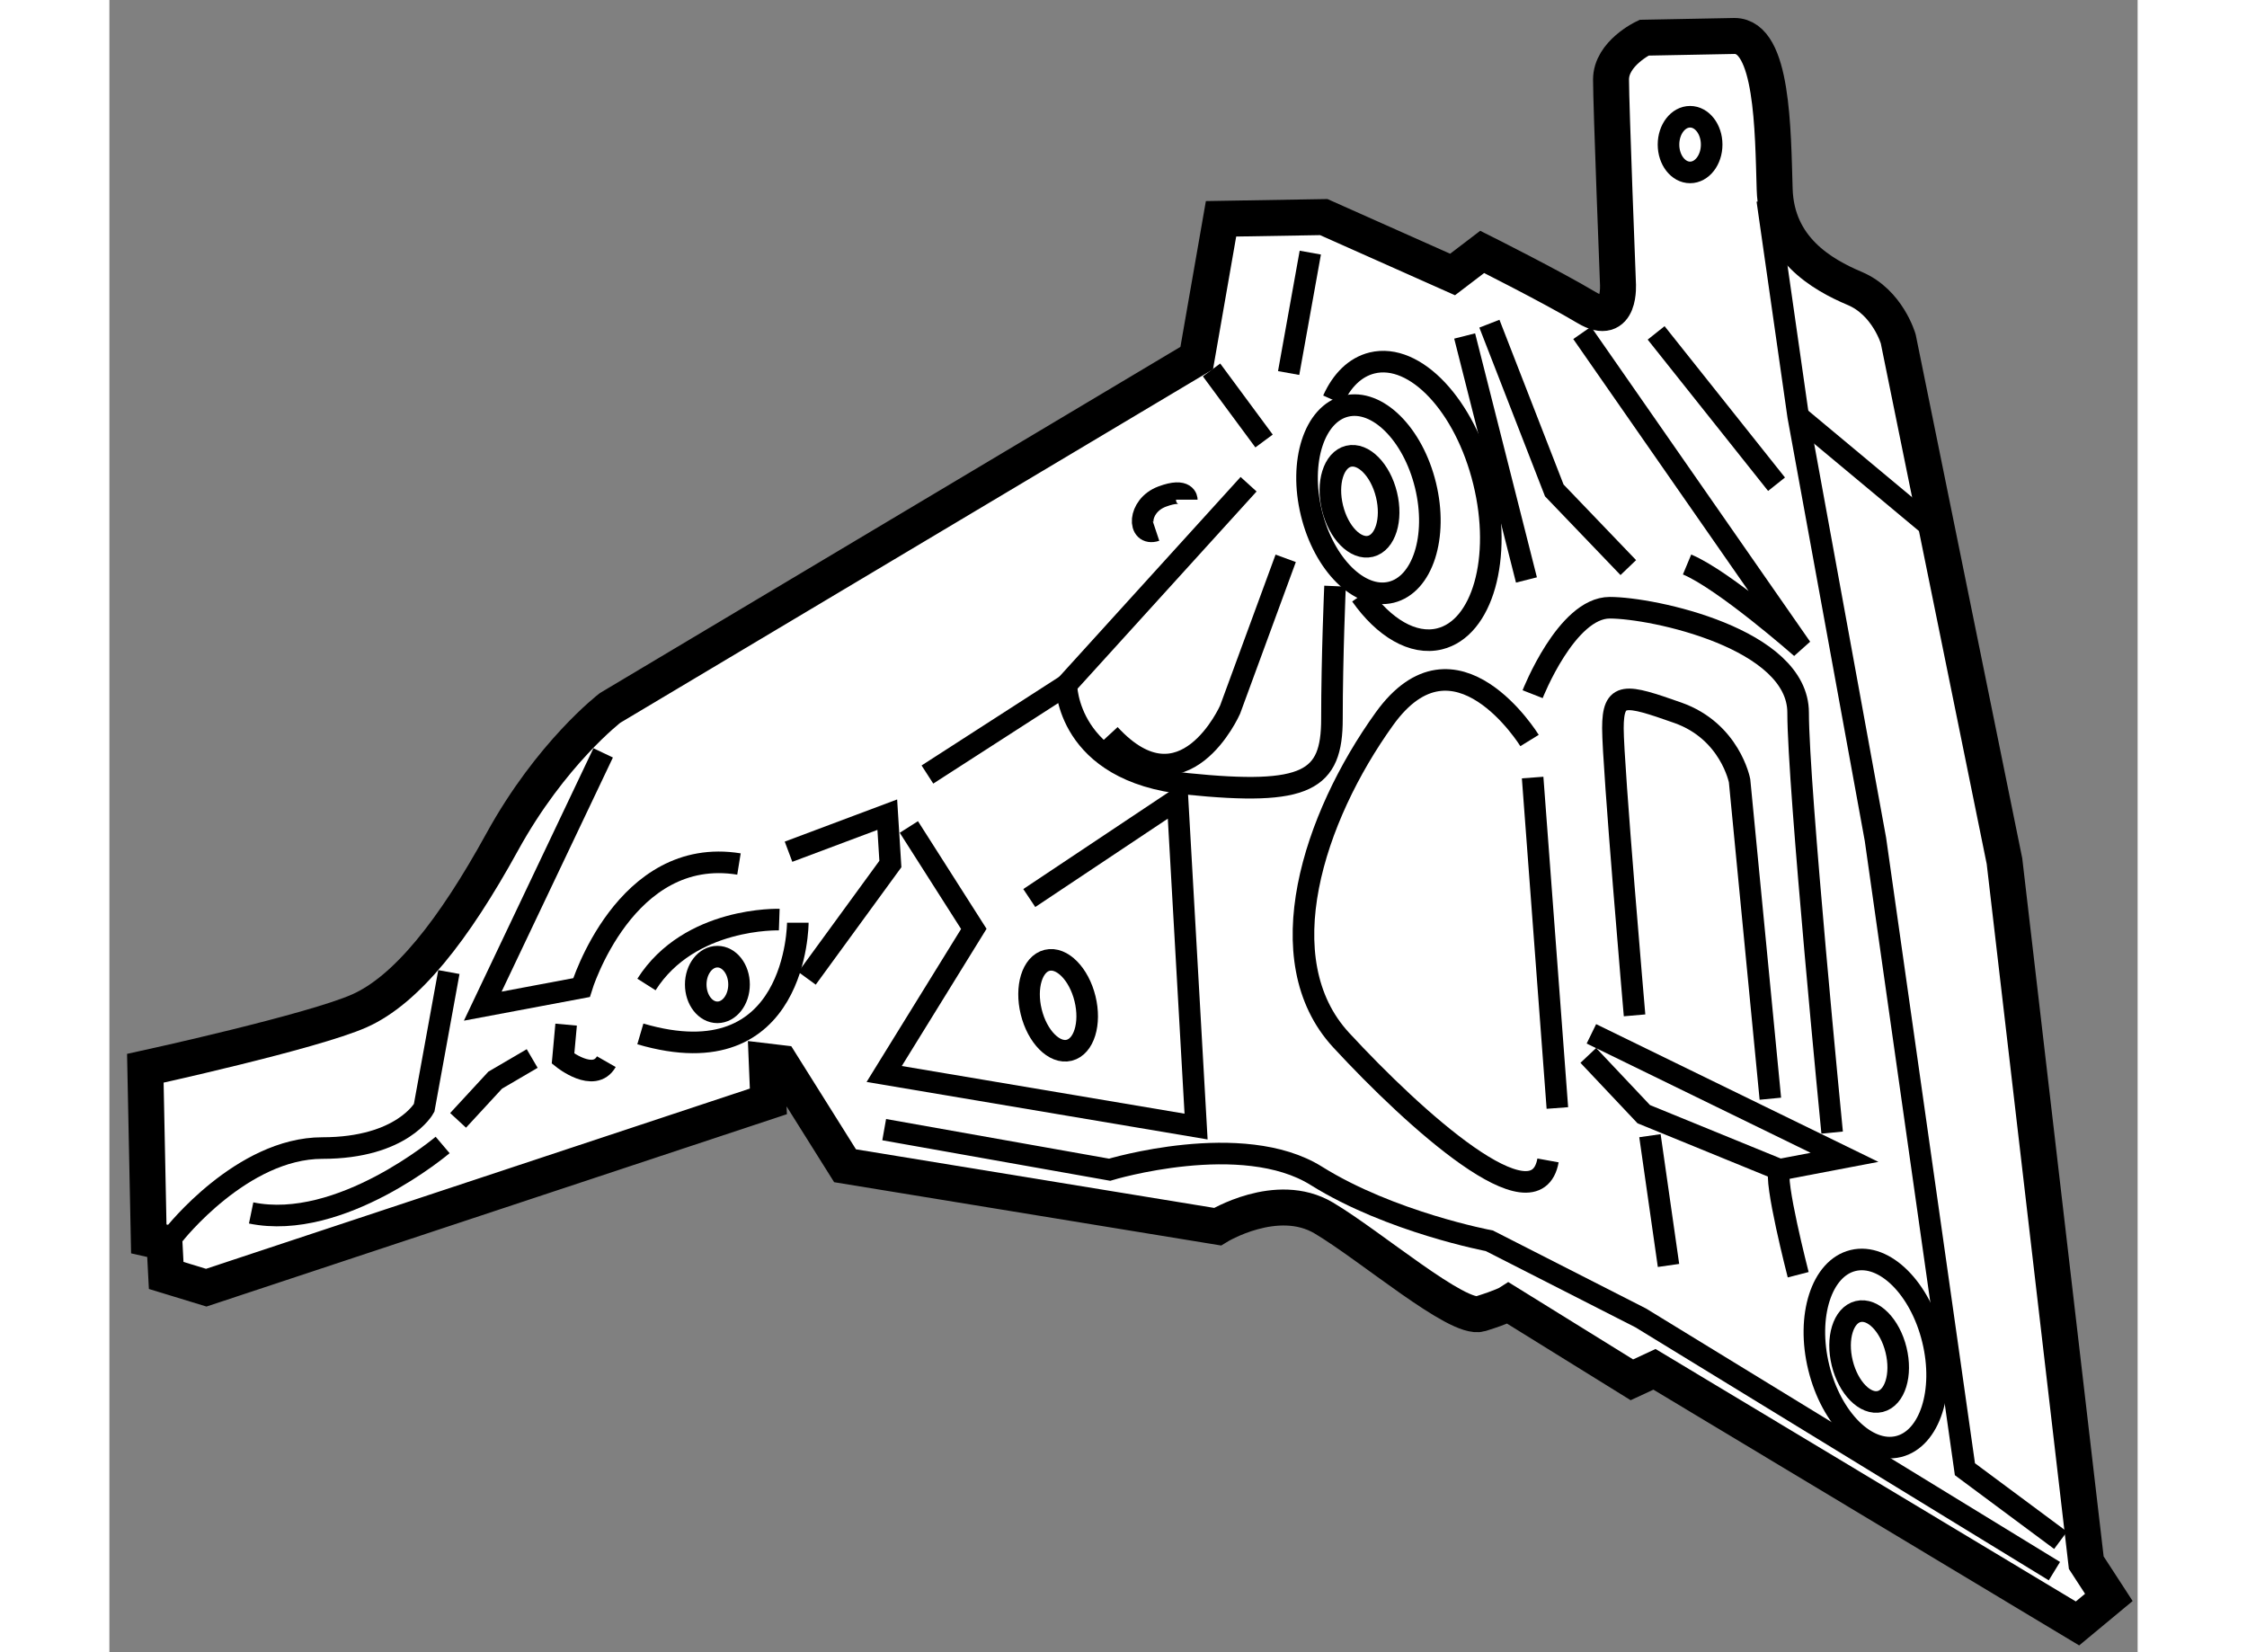
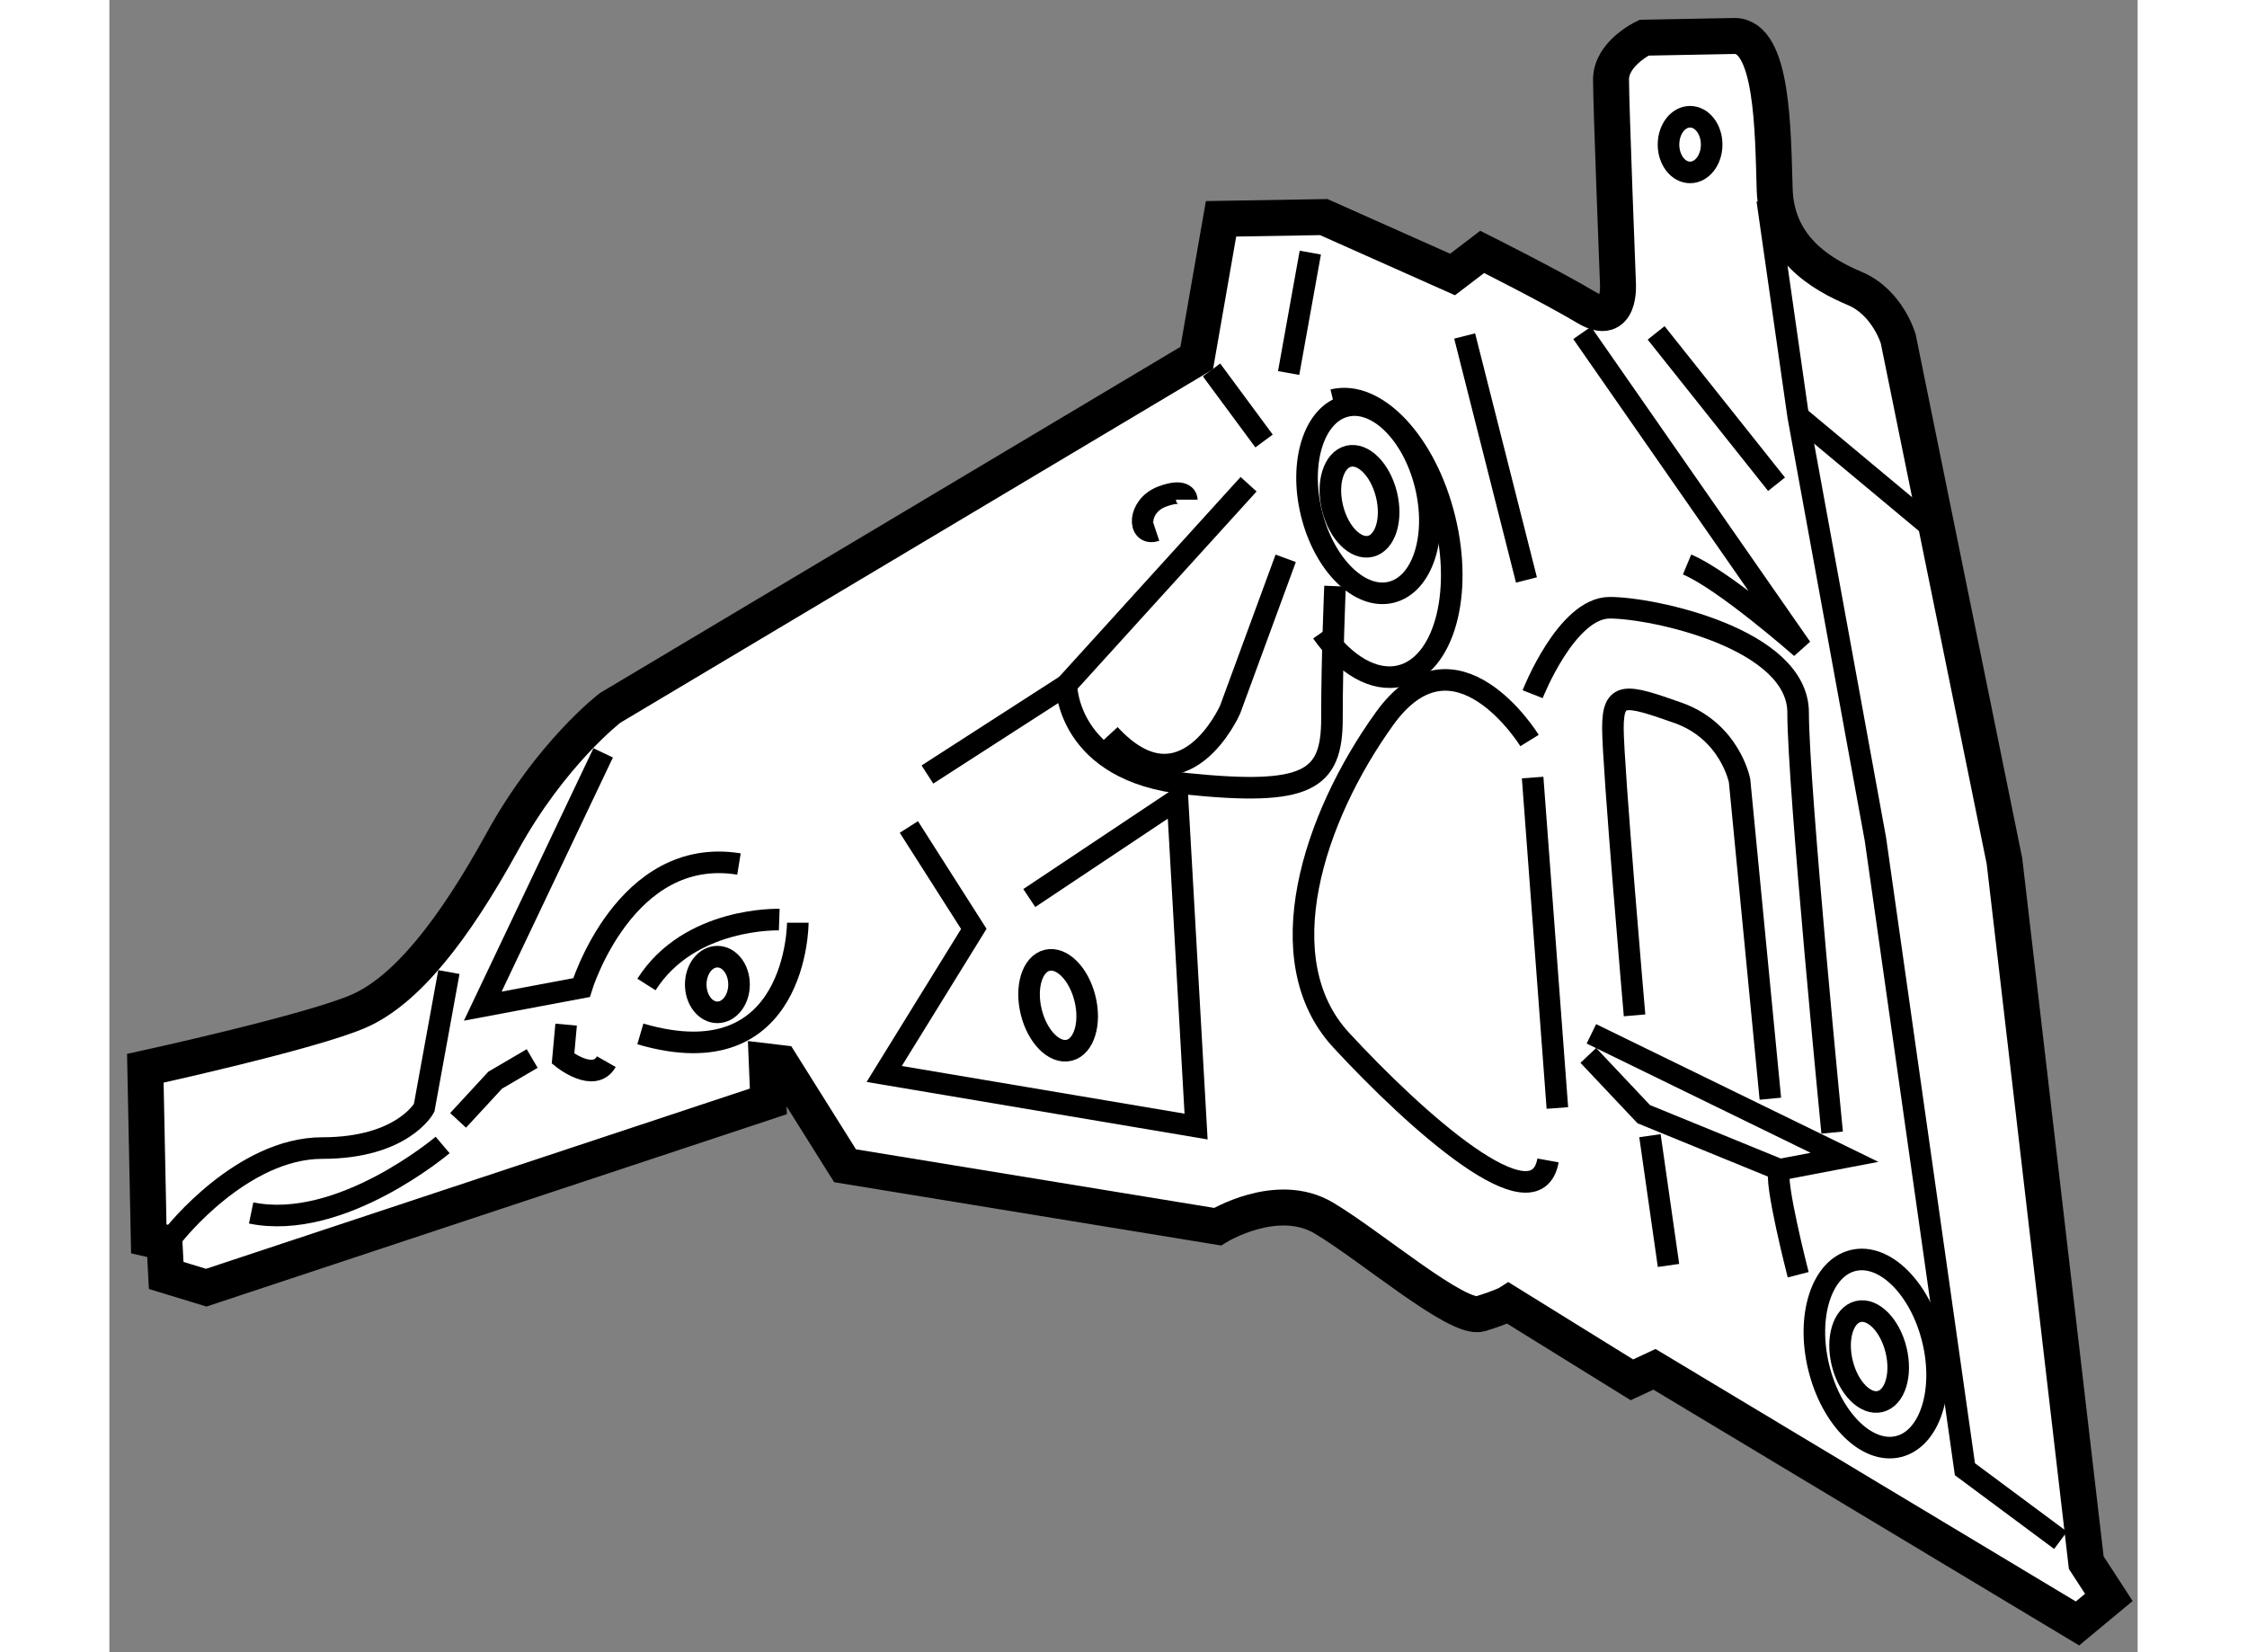
<svg xmlns="http://www.w3.org/2000/svg" version="1.1" x="0px" y="0px" width="244.8px" height="180px" viewBox="71.448 78.815 28.198 22.97" enable-background="new 0 0 244.8 180" xml:space="preserve">
  <rect x="71.448" y="78.815" width="28.198" height="22.97" fill="#808080" stroke="none" />
  <g>
    <path fill="#FFFFFF" stroke="#000000" stroke-width="0.5" d="M94.042,79.315l-1.258,0.024c0,0-0.459,0.217-0.459,0.581     s0.096,2.832,0.096,2.832s0.049,0.629-0.436,0.339s-1.451-0.774-1.451-0.774l-0.412,0.314l-1.791-0.798l-1.428,0.024l-0.338,1.936     l-8.156,4.864c0,0-0.822,0.63-1.5,1.864c-0.678,1.233-1.332,2.057-1.984,2.347c-0.654,0.291-2.977,0.799-2.977,0.799l0.048,2.372     l0.218,0.049l0.024,0.459l0.557,0.17l7.815-2.59l-0.023-0.556l0.193,0.023l0.896,1.428l5.178,0.847c0,0,0.824-0.508,1.477-0.121     c0.654,0.388,1.863,1.428,2.178,1.332c0.314-0.098,0.389-0.146,0.389-0.146l1.717,1.064l0.314-0.146l5.881,3.533l0.436-0.362     l-0.314-0.483l-1.137-9.753l-1.477-7.26c0,0-0.145-0.508-0.605-0.702c-0.459-0.194-1.088-0.557-1.113-1.379     C94.575,80.623,94.575,79.315,94.042,79.315z" />
    <path fill="none" stroke="#000000" stroke-width="0.3" d="M72.347,95.979c0,0,0.943-1.203,2.061-1.203     c1.115,0,1.416-0.558,1.416-0.558l0.344-1.889" />
    <path fill="none" stroke="#000000" stroke-width="0.3" d="M78.313,89.282l-1.674,3.521l1.373-0.258c0,0,0.602-1.976,2.189-1.718" />
-     <polyline fill="none" stroke="#000000" stroke-width="0.3" points="80.89,90.656 82.263,90.141 82.306,90.827 81.147,92.416   " />
    <path fill="none" stroke="#000000" stroke-width="0.3" d="M81.019,91.643c0,0,0,2.189-2.189,1.546" />
    <path fill="none" stroke="#000000" stroke-width="0.3" d="M80.761,91.6c0,0-1.246-0.043-1.846,0.902" />
    <path fill="none" stroke="#000000" stroke-width="0.3" d="M77.798,93.06l-0.043,0.472c0,0,0.43,0.344,0.602,0.043" />
    <polyline fill="none" stroke="#000000" stroke-width="0.3" points="77.326,93.531 76.812,93.832 76.296,94.391   " />
    <path fill="none" stroke="#000000" stroke-width="0.3" d="M76.081,94.733c0,0-1.416,1.202-2.662,0.945" />
    <polyline fill="none" stroke="#000000" stroke-width="0.3" points="82.563,90.312 83.466,91.729 82.22,93.746 86.556,94.477      86.298,89.926 84.237,91.3   " />
    <path fill="none" stroke="#000000" stroke-width="0.3" d="M82.821,89.583l1.932-1.245c0,0,0,1.203,1.674,1.374     s2.018-0.043,2.018-0.902s0.043-1.846,0.043-1.846" />
    <line fill="none" stroke="#000000" stroke-width="0.3" x1="86.771" y1="83.958" x2="87.501" y2="84.946" />
    <line fill="none" stroke="#000000" stroke-width="0.3" x1="87.286" y1="85.547" x2="84.753" y2="88.337" />
    <path fill="none" stroke="#000000" stroke-width="0.3" d="M87.802,86.577l-0.773,2.104c0,0-0.645,1.46-1.674,0.344" />
    <path fill="none" stroke="#000000" stroke-width="0.3" d="M91.192,89.11c0,0-1.031-1.675-2.018-0.301     c-0.988,1.374-1.631,3.349-0.602,4.465c1.031,1.116,2.705,2.619,2.877,1.674" />
    <line fill="none" stroke="#000000" stroke-width="0.3" x1="91.579" y1="94.219" x2="91.235" y2="89.625" />
    <path fill="none" stroke="#000000" stroke-width="0.3" d="M91.235,88.466c0,0,0.471-1.202,1.072-1.202s2.619,0.429,2.619,1.459     s0.473,5.838,0.473,5.838" />
    <path fill="none" stroke="#000000" stroke-width="0.3" d="M94.54,94.09l-0.428-4.421c0,0-0.131-0.688-0.859-0.945     c-0.73-0.257-0.902-0.3-0.902,0.215s0.301,3.992,0.301,3.992" />
    <polyline fill="none" stroke="#000000" stroke-width="0.3" points="92.052,93.188 95.571,94.905 94.669,95.077 92.78,94.305      92.009,93.488   " />
    <line fill="none" stroke="#000000" stroke-width="0.3" x1="92.866" y1="94.604" x2="93.124" y2="96.408" />
    <path fill="none" stroke="#000000" stroke-width="0.3" d="M94.669,95.077c-0.086,0.129,0.258,1.46,0.258,1.46" />
    <polyline fill="none" stroke="#000000" stroke-width="0.3" points="94.497,81.598 94.927,84.603 96.001,90.484 97.245,99.241      98.575,100.229   " />
    <line fill="none" stroke="#000000" stroke-width="0.3" x1="94.927" y1="84.603" x2="96.729" y2="86.105" />
    <line fill="none" stroke="#000000" stroke-width="0.3" x1="92.952" y1="83.443" x2="94.626" y2="85.547" />
    <path fill="none" stroke="#000000" stroke-width="0.3" d="M91.923,83.443l3.047,4.379c0,0-1.074-0.945-1.588-1.159" />
-     <polyline fill="none" stroke="#000000" stroke-width="0.3" points="90.634,83.315 91.536,85.633 92.565,86.706   " />
    <line fill="none" stroke="#000000" stroke-width="0.3" x1="90.29" y1="83.486" x2="91.149" y2="86.878" />
    <ellipse transform="matrix(0.972 -0.237 0.237 0.972 -17.798 23.506)" fill="none" stroke="#000000" stroke-width="0.3" cx="88.796" cy="85.723" rx="0.386" ry="0.644" />
    <ellipse transform="matrix(0.971 -0.238 0.238 0.971 -19.673 22.86)" fill="none" stroke="#000000" stroke-width="0.3" cx="84.686" cy="92.777" rx="0.385" ry="0.644" />
    <ellipse transform="matrix(0.972 -0.237 0.237 0.972 -17.788 23.536)" fill="none" stroke="#000000" stroke-width="0.3" cx="88.921" cy="85.693" rx="0.816" ry="1.331" />
    <ellipse transform="matrix(0.971 -0.238 0.238 0.971 -20.511 25.689)" fill="none" stroke="#000000" stroke-width="0.3" cx="95.965" cy="97.657" rx="0.385" ry="0.644" />
    <ellipse transform="matrix(0.971 -0.237 0.237 0.971 -20.435 25.61)" fill="none" stroke="#000000" stroke-width="0.3" cx="96.089" cy="97.627" rx="0.816" ry="1.332" />
-     <path fill="none" stroke="#000000" stroke-width="0.3" d="M88.46,84.375c0.121-0.27,0.307-0.456,0.543-0.514     c0.6-0.146,1.295,0.594,1.553,1.653c0.26,1.06-0.018,2.037-0.615,2.183c-0.369,0.09-0.775-0.156-1.092-0.606" />
+     <path fill="none" stroke="#000000" stroke-width="0.3" d="M88.46,84.375c0.6-0.146,1.295,0.594,1.553,1.653c0.26,1.06-0.018,2.037-0.615,2.183c-0.369,0.09-0.775-0.156-1.092-0.606" />
    <line fill="none" stroke="#000000" stroke-width="0.3" x1="88.144" y1="82.327" x2="87.843" y2="84.001" />
    <path fill="none" stroke="#000000" stroke-width="0.3" d="M86.427,85.762c0,0,0-0.172-0.344-0.043s-0.344,0.558-0.086,0.472" />
-     <path fill="none" stroke="#000000" stroke-width="0.3" d="M98.489,100.658l-5.752-3.521l-2.104-1.072c0,0-1.373-0.258-2.404-0.902     c-1.029-0.645-2.875-0.086-2.875-0.086L82.22,94.52" />
    <ellipse fill="none" stroke="#000000" stroke-width="0.3" cx="79.901" cy="92.502" rx="0.301" ry="0.387" />
    <ellipse fill="none" stroke="#000000" stroke-width="0.3" cx="93.424" cy="80.825" rx="0.3" ry="0.387" />
  </g>
</svg>